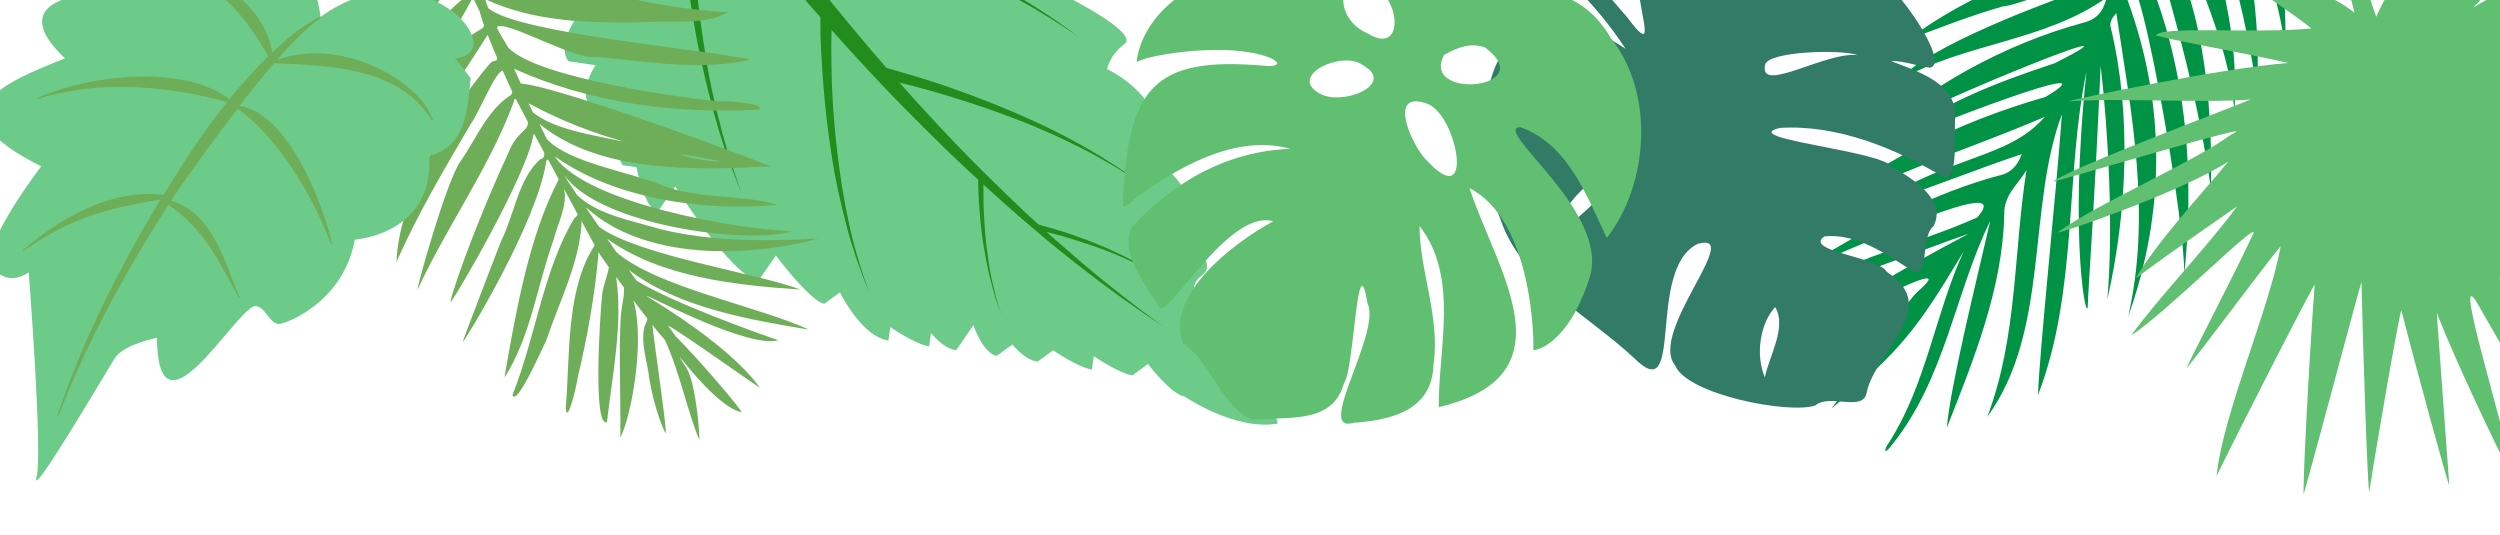
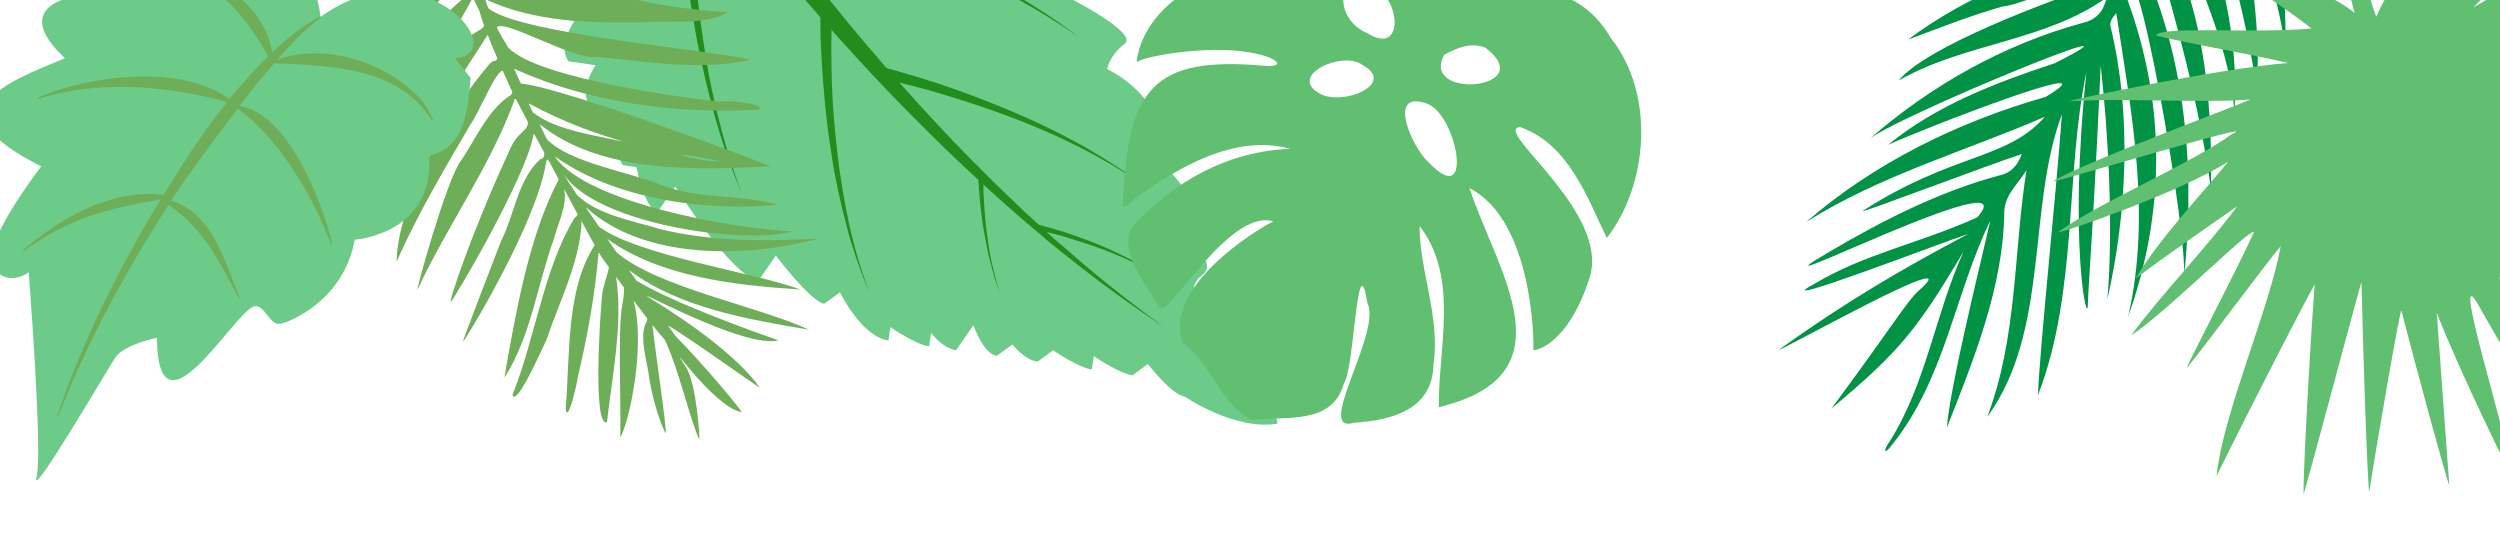
<svg xmlns="http://www.w3.org/2000/svg" x="0px" y="0px" viewBox="0 0 897.1 192" style="vertical-align: middle; max-width: 100%; width: 100%;" width="100%">
  <g>
    <path d="M739.9,41c-12.6,33.7-4.3,77.7-26.8,108.6c10.9-28.6,9.4-59,14.1-88.6c-3,5.2-8.2,8.8-8,16.1    c-0.6,26.5-11,52-20.6,76.4c1.1-14.1,10.5-52.3,15.6-74.3c-12.7,25.9-16.2,56.9-35.5,80.7c-2.7,3.6-2.9,1.6-0.6-1.5    c13.2-20.9,16.3-45.7,26.5-68.1c-16.8,28.1-22.6,35.5-47.4,56.3c21.4-28.9,27.4-38.9,31.2-42.2c21-18.2-55.5,25-49.6,20.8    c23.2-16.7,44.4-29.1,67.6-41.3c-8.5,2.7-74.1,28-55.4,18c18.1-10.8,36-14,57.9-23.6c0.3-0.1,0.5-0.2,0.7-0.4    c18.9-21.5-88.2,33-53.9,12.9C675,79.4,695.3,69,716.9,63.1c4.6-0.9,7-3.5,8.6-7.8c-10.8,3.4-59.8,22.1-57.1,20.4    c32.9-21.1,51.5-18.1,65.4-33.8c-28.4,12.3-59.4,21.1-85.7,37.8C672.6,58.4,703,43.6,734,34.8C761.1,18.6,688,47,677.5,52    c17.1-14.1,38.8-22.4,59.8-29.3c43-21.7-59.6,20.2-66.9,27.6c22-19.4,48.7-34.4,77-42.1c5-1.2,7.3-4,8.6-9.1    c-22.6,16-50.9,16.2-74.7,29.8c10-12.1,52.2-28.1,75.5-35.8c16.6-12.9-29.7,8.8-38.1,9.2c-11.7,3.3-22.6,7.7-34,11.9    c21.9-16.4,48-26.2,74.5-32.7c5.9-1.3,3.9-7.7,8.8-10.1c-23.1,11.2-42.8,14.3-64.5,24.1c19.5-14.4,41.8-23.9,65.1-30.1    c10-11.8,2.9-8.4-6.2-2.6c-21.9,10.4-46,15.7-67.1,28c-5.8,2.9,1.9-3.2,3.7-4.2c23.3-16,48-30.9,75.4-38.4    c4.9-1.7,2.3-10.6,6.3-13.1c-27.9,17.9-53.8,26-77.8,44.4c7.4-14.7,44.9-36.1,66.6-46.5c7.3-3.3,3.2-6,15.5-14.5    c-27.4,18.9-56.4,29.9-80.1,52.2c18-23.5,45.6-37.9,72.7-53.3c14.6-8.3,17.5-22-0.6-5.1c-26,16.3-54,29.1-76.9,50    c-4.3-6.1,86.5-67.6,88.8-71.5c0.7-1.2-28.1,16.4-42.8,25.1c-8.8,4.8-17.1,10.3-25,17.1c-4.4-2.9,58.1-47.4,26.6-28.2    c-9.1,4.4-17.6,9.7-26.1,15.2c10.6-13.4,25.9-22.4,39.9-31.8c7.6-7.8,35.9-16.3,33-26.5c-24.5,24.4-58.8,35.4-83,60.4    c10.2-15.8,24.7-28.1,39.2-39.8c13.3-13.5,35.4-21.3,45.8-35.6c-17.4,14-40.3,21.3-58.1,35.7c14.9-18.8,36.4-31.3,56.5-43.8    c6-8.5,4.9-20.9,4.3-31.1c-0.3-4.8,3.3-6.4,5.9-7.5c3-0.3,3,7.8,3,11c-6.9,53.8,19.4,28.6,41.5,83.2c-12.3-19.1-30.5-30-43.4-48.8    c-1.2,5.3-1.9,9.3,2.3,13.4c22.8,20.6,40.2,47.1,49.2,76.6c-8.9-17.7-19.1-34.4-33.5-48.5c-7.3-5.2-27.2-40.4-18.6-16.3    c23,27.6,38.3,61.4,37.8,97.9c-4.3-35.7-28.4-62.5-41.7-95.1c-0.2,3.6-2.5,8.3-2.4,11.1c0,0.9,0.9,1.1,1.4,1.8    c15.8,18.5,32,58.1,35.2,91.4c-5.5-15.4-9.5-33.4-18.5-48.3c-6-9.3-24.3-55.4-18.9-26.2C817.1-64.4,830-29.1,828,9    c-3.5-36.2-24.3-66.8-33.2-101.8c-3.5,4.7-3.4,9.2-0.1,14.9c16.5,28.6,26.6,61.7,25.3,95c-4.2-32.5-21.3-61.5-29.7-93.1    c-3.4,1.9-4,11.6-0.2,16.7c15.9,27.1,21.2,60.2,19.9,91.3c-3.1-17-6.4-36.3-13-53.3c-5.1-12.5-8-27.6-12.7-39.3    c-0.5,4.2-4.1,8.9-2,12.9c12.6,27.4,21.4,57.4,19.5,87.8c-2.1-27.6-16.7-51.6-23.2-78c-1.1-5.7-4.1,7-5.2,9    c17.4,28.4,20.5,63.8,20,96.8c-4.2-29.9-12-59.5-20.9-88.6c0-2.2-1.9-2.6-2.3-0.2c-2.2,3.8-1.8,7.3,0.1,11.4    C785,25,787.7,64.2,783.5,101.3c3-11.4-18.9-134.9-20-101.1c13.7,37.4,13.5,76.1,0.2,113.3c8.3-36.6,1.3-72.2-4.3-108.8    c-1.7,2-2.6,3.4-1.9,5.5c7.5,31.3,5.7,66.5-1.3,97.2c2.2-24.9,0.4-59.5-2.4-83.8c-2.4,54.1-4.5,79.9-4.6,85.7    c-0.1,8.6-7-22.1-0.5-83.5c-7.7,36.6-3,78.8-17.4,116C732,124.1,737.7,71.3,739.9,41z M757.1-100.5c5.2-5.5,38.3-15.3,35.9-25.1    C787.9-119.8,763.3-104.8,757.1-100.5z" fill="#009245">
    </path>
  </g>
  <path d="M911.9,78.7c9.6,16.1,30.4,39,38.2,56.4c-13.2-14.7-34.1-33.5-47.2-48.2c9.9,21.2,29.8,45.1,37.3,67.5   c-14.1-13.8-30-40.1-43.4-54.9c6.5,17.9,17.8,45.6,24.3,63.5c-0.5,0.2-24.1-39.9-32.3-54.5c-9-14.5,10.4,46.5,13.3,63.6   c-0.5,0.1-19.7-39.2-27.7-59.9c1.5,20.6,3,41.3,4.5,61.9c-0.4,0.1-11.8-41.7-17.2-62.7c-0.5,0-8.1,43.3-11.5,65   c-0.6-0.1-2.3-52.4-2.8-75.1c-0.3,0-14.2,52.8-20.7,75.9c-0.6-0.1,2-50.1,3.9-75c-0.4-0.2-23.9,45.6-35.2,68.6   c2.3-22.5,19.1-60.2,23-82.5c-7.5,9.2-26.2,34.6-33.7,43.8c-0.4-0.3,17.6-34.5,23.5-47.5c5.1-8.7-30.4,27.4-43.4,35.7   c9.5-13.2,28.4-33,37.9-46.2c9.4-6.5-27.8,19.1-36.4,25.9c7.9-13.5,23.1-29.6,33.3-42c-17.7,11.3-60.9,26-61.2,25.4   c14.1-10.4,48.4-24.9,62.5-35.3c13.4-5.8-63.9,17.5-64.2,17c8.4-5.7,61.4-25.4,70.9-29.4c-16.4,1.4-49-0.7-65.4,0.7   C742.1,36,796,24.6,821,22.6c-14.4-3.4-32.9-6.4-47.3-9.8c0.7-3.7,35.8-0.6,55.7-2.6C820.6,3,794.9-13.5,795.1-14   c16.1,7.6,34.4,6.4,49.8,18.6c-2.2-8.5-4.1-16.2-6.1-23.9c-0.8-3-2.1-5.9-2.7-8.9c-0.6-2.9-0.8-6.3,2.7-7.1c3.3-0.7,4.3,2.5,4.9,5.1   c1.9,7.9,4.1,15.7,5.4,23.8c0.6,3.9,1.9,7.8,3.6,12.4c9.4-21.5,26.6-32.7,47-41.3c-1.9,5.3-26.6,28.7-28,33.6   c10-5.7,51.1-37.2,51.4-36.8c-6.1,5.7-29.3,35.4-35.5,41.1c0.1,0.3,63.9-38.3,64.1-37.9C940.4-26.4,917-6.8,905.3,1.6   c14.5-1.4,39.9-15.9,54.3-16.9c0.1,0.5-41.5,22.2-54.4,26.6c17.2-2,51.6-14.6,68.1-14c-14.4,5.7-39,16.6-54.8,22.1   c17.7,3,43.8-8,59.9-2.2c-13.3-0.4-51.3,16.4-64.6,16.1c0,0.1,51-6.7,64.5-3.9c0,0.5-43,9.6-55.5,11.6c13.1,4.6,44.5,3.2,57.6,7.8   c-10.8,2.1-31.8,0.1-42.4,0.5c-5.6,0.4,31.9,13.8,42.8,19.8c-0.2,0.6-49.7-9.8-67-14.3c-0.2,0.5,42,23.1,56,32.6   c-0.2,0.6-58.7-23.3-58.9-23c12.6,13.7,41.9,35.4,54.5,49C964.9,113.7,912.3,78.3,911.9,78.7z" fill="rgb(96, 191, 113)">
   </path>
  <g>
    <path d="M221.4-98.7c0,0-14.6-2.1-20.2,2.1c-3.3,2.5-9.4,24.1-13.1,44.2c-2.5,13.4-3.9,26.2-2.8,32.3l9,6.2    c0,0-2.1,14.5,2.1,20l9.7,1.4c0,0-6.2,9-2.1,14.5l9.7,1.4c0,0-6.2,9-2.1,14.5l4.9,0.7c0,0-0.7,4.8,3.5,10.3l5.6-4.1    c0,0-6.2,9-2.1,14.5l4.9,0.7c0,0,2.8,15.2,7.7,15.9l6.2-9c0,0,20.2,32.4,29.9,33.8l6.2-9c0,0,12.5,16.6,17.4,17.3l5.6-4.1    c0,0,7.7,15.9,17.4,17.3l0.7-4.8c0,0,9,6.2,13.9,6.9l0.7-4.8c0,0,4.2,5.5,9,6.2l6.2-9c0,0,3.5,10.3,8.4,11l5.6-4.1    c0,0,4.2,5.5,9,6.2l5.6-4.1c0,0,9,6.2,13.9,6.9l0.7-4.8c0,0,9,6.2,13.9,6.9l5.5-4.1c0,0,8.4,11,13.2,11.7c0,0,18.1,12.4,33.4,9.7    c0,0-9.1-40.7-28.6-43.5c0,0-4.2-5.5,1.4-9.7S428,88.4,428,88.4l0.7-4.8c0,0,0,0-9.7-1.4c0,0,0.7-4.8,6.2-9    c5.6-4.1-16.7-22.1-16.7-22.1l6.2-9c0,0-3.5-10.3-17.4-17.3c0,0,0.7-4.8,6.2-9C409.2,11.8,381.3-2,381.3-2s5.6-4.1,11.1-8.3    c5.6-4.1-18.1-12.4-18.1-12.4s-4.2-5.5,1.4-9.7c5.6-4.1-24.3-3.5-24.3-3.5s0,0,5.6-4.1c5.6-4.1-23-13.1-23-13.1s1.4-9.7,6.2-9    c4.9,0.7-13.2-11.7-28.5-9c0,0,0.7-4.8,6.2-9c5.6-4.1-19.5-2.8-19.5-2.8s0,0,0.7-4.8c0.7-4.8-24.3-3.5-24.3-3.5l0.7-4.8    c0,0-9-6.2-14.6-2.1l-4.2-5.5l-10.4,3.4c0,0-18.8-7.6-24.3-3.5C216.5-99.3,221.4-98.7,221.4-98.7z" fill="rgb(109, 203, 138)">
    </path>
    <path d="M221.4-98.7c2.7-1.6,6.3-0.7,7.9,2c2.1,3.5,4.3,7,6.5,10.5c3.2,5.1,6.6,10.2,9.9,15.3    c6.7,10.1,13.7,20.1,20.8,30c14.2,19.7,29.2,39,45,57.6c7.9,9.3,16,18.4,24.3,27.3c8.3,9,16.9,17.6,25.7,26.1l6.6,6.3l6.8,6.2    c1.1,1,2.2,2.1,3.4,3.1l3.5,3c2.3,2,4.6,4,6.9,6c9.3,7.9,19,15.4,28.9,22.6c-10.2-6.8-20.2-13.9-29.9-21.5    c-2.4-1.9-4.8-3.8-7.2-5.7l-3.6-2.9c-1.2-1-2.4-2-3.5-3l-7-5.9l-6.9-6.1c-9.2-8.2-18.1-16.5-26.8-25.2    c-8.7-8.6-17.3-17.5-25.5-26.5c-16.6-18.1-32.5-36.9-47.6-56.2c-7.6-9.7-15-19.5-22.2-29.4c-3.6-5-7.2-10-10.7-15.1    c-2.4-3.5-4.7-6.9-7.1-10.4C217.8-93.3,218.6-97,221.4-98.7L221.4-98.7z" fill="#228C1C">
    </path>
-     <path d="M352,62.3c0.6,0,1,0.5,1,1.1c0,0.7-0.1,1.5-0.1,2.2c0,1.1,0,2.2,0,3.3c0,2.2,0,4.3,0.1,6.5    c0.2,4.3,0.5,8.7,1,13c0.3,2.2,0.6,4.3,0.9,6.5c0.3,2.2,0.8,4.3,1.2,6.4l0.4,1.6l0.4,1.6c0.1,0.3,0.1,0.5,0.2,0.8l0.2,0.8    c0.1,0.5,0.3,1.1,0.4,1.6c0.6,2.1,1.3,4.2,2.1,6.2c-0.8-2-1.6-4.1-2.3-6.1c-0.2-0.5-0.3-1-0.5-1.6l-0.2-0.8    c-0.1-0.3-0.2-0.5-0.2-0.8l-0.5-1.6l-0.4-1.6c-0.6-2.1-1.1-4.2-1.5-6.4c-0.4-2.1-0.8-4.3-1.2-6.5c-0.7-4.3-1.2-8.7-1.5-13.1    c-0.2-2.2-0.3-4.4-0.4-6.6c0-1.1-0.1-2.2-0.1-3.3c0-0.7,0-1.5,0-2.2C351,62.7,351.5,62.3,352,62.3L352,62.3z" fill="#228C1C">
+     <path d="M352,62.3c0.6,0,1,0.5,1,1.1c0,0.7-0.1,1.5-0.1,2.2c0,1.1,0,2.2,0,3.3c0.2,4.3,0.5,8.7,1,13c0.3,2.2,0.6,4.3,0.9,6.5c0.3,2.2,0.8,4.3,1.2,6.4l0.4,1.6l0.4,1.6c0.1,0.3,0.1,0.5,0.2,0.8l0.2,0.8    c0.1,0.5,0.3,1.1,0.4,1.6c0.6,2.1,1.3,4.2,2.1,6.2c-0.8-2-1.6-4.1-2.3-6.1c-0.2-0.5-0.3-1-0.5-1.6l-0.2-0.8    c-0.1-0.3-0.2-0.5-0.2-0.8l-0.5-1.6l-0.4-1.6c-0.6-2.1-1.1-4.2-1.5-6.4c-0.4-2.1-0.8-4.3-1.2-6.5c-0.7-4.3-1.2-8.7-1.5-13.1    c-0.2-2.2-0.3-4.4-0.4-6.6c0-1.1-0.1-2.2-0.1-3.3c0-0.7,0-1.5,0-2.2C351,62.7,351.5,62.3,352,62.3L352,62.3z" fill="#228C1C">
    </path>
    <path d="M296.6,4c1.1,0,2,1,1.9,2.1c-0.1,1.4-0.1,2.9-0.1,4.3c0,2.1-0.1,4.2-0.1,6.4c0,4.3,0.1,8.5,0.2,12.8    c0.3,8.5,1,17,2,25.5c0.5,4.2,1.1,8.5,1.8,12.7c0.7,4.2,1.5,8.4,2.4,12.6l0.7,3.1l0.8,3.1c0.1,0.5,0.3,1,0.4,1.6l0.4,1.5    c0.3,1,0.6,2.1,0.9,3.1c1.2,4.1,2.6,8.2,4.1,12.2c-1.7-3.9-3.2-8-4.6-12c-0.4-1-0.7-2-1-3.1l-0.5-1.5c-0.2-0.5-0.3-1-0.5-1.5    l-0.9-3.1l-0.8-3.1c-1.1-4.1-2.1-8.3-3-12.5c-0.9-4.2-1.7-8.4-2.3-12.7c-1.4-8.5-2.3-17-3-25.6c-0.3-4.3-0.6-8.6-0.8-12.9    c-0.1-2.2-0.2-4.3-0.2-6.5c0-1.5,0-2.9,0-4.4C294.5,4.9,295.4,4,296.6,4L296.6,4z" fill="#228C1C">
    </path>
    <path d="M245.4-66.4c1.5,0.1,2.7,1.3,2.6,2.8c-0.1,1.9-0.1,3.9-0.2,5.8c-0.1,2.9-0.1,5.7-0.1,8.6    c0,5.7,0.1,11.5,0.3,17.2c0.4,11.5,1.3,23,2.7,34.4c0.7,5.7,1.5,11.4,2.4,17.1c0.9,5.7,2,11.3,3.3,17l1,4.2l1.1,4.2    c0.2,0.7,0.3,1.4,0.5,2.1l0.6,2.1c0.4,1.4,0.7,2.8,1.2,4.2c1.6,5.5,3.5,11,5.5,16.4c-2.2-5.3-4.3-10.7-6.2-16.2    c-0.5-1.4-0.9-2.8-1.3-4.1l-0.7-2.1c-0.2-0.7-0.4-1.4-0.6-2.1l-1.2-4.2l-1.1-4.2c-1.5-5.6-2.8-11.2-4-16.9    c-1.2-5.7-2.2-11.4-3.1-17.1c-1.8-11.5-3.2-23-4.1-34.6c-0.5-5.8-0.8-11.6-1-17.4c-0.1-2.9-0.2-5.8-0.3-8.7c0-2-0.1-3.9-0.1-5.9    C242.5-65.2,243.8-66.5,245.4-66.4L245.4-66.4z" fill="#228C1C">
    </path>
    <path d="M371.9,81.4c-0.1,0.6,0.2,1.1,0.8,1.2c0.7,0.2,1.4,0.3,2.2,0.5c1.1,0.3,2.1,0.5,3.2,0.8    c2.1,0.5,4.2,1.1,6.3,1.8c4.2,1.3,8.4,2.7,12.4,4.2c2,0.8,4.1,1.6,6.1,2.5c2,0.9,4,1.8,5.9,2.8l1.5,0.8l1.4,0.8    c0.2,0.1,0.5,0.3,0.7,0.4l0.7,0.4c0.5,0.3,1,0.5,1.4,0.8c1.9,1.1,3.7,2.3,5.5,3.6c-1.8-1.3-3.5-2.6-5.4-3.8    c-0.5-0.3-0.9-0.6-1.4-0.9l-0.7-0.4c-0.2-0.1-0.5-0.3-0.7-0.4l-1.4-0.8l-1.4-0.8c-1.9-1.1-3.9-2.1-5.9-3.1c-2-1-4-1.9-6-2.8    c-4-1.8-8.2-3.3-12.4-4.8c-2.1-0.7-4.2-1.4-6.3-2c-1.1-0.3-2.1-0.6-3.2-0.9c-0.7-0.2-1.4-0.4-2.2-0.6    C372.6,80.4,372,80.8,371.9,81.4L371.9,81.4z" fill="#228C1C">
    </path>
    <path d="M315.4,25.9c-0.2,1.1,0.5,2.2,1.6,2.4c1.4,0.3,2.8,0.6,4.2,1c2.1,0.5,4.2,1,6.2,1.5c4.1,1.1,8.3,2.2,12.4,3.5    c8.2,2.5,16.4,5.2,24.4,8.3c4,1.5,8,3.2,11.9,4.9c3.9,1.7,7.8,3.6,11.6,5.5l2.9,1.5l2.8,1.5c0.5,0.3,0.9,0.5,1.4,0.8l1.4,0.8    c0.9,0.5,1.9,1.1,2.8,1.6c3.7,2.2,7.3,4.5,10.8,7c-3.4-2.6-7-5.1-10.6-7.4c-0.9-0.6-1.8-1.1-2.7-1.7l-1.4-0.9    c-0.5-0.3-0.9-0.6-1.4-0.8l-2.8-1.7l-2.8-1.6c-3.8-2.1-7.6-4.1-11.5-6c-3.9-1.9-7.8-3.7-11.8-5.4c-7.9-3.4-16-6.5-24.2-9.4    c-4.1-1.4-8.2-2.7-12.4-4c-2.1-0.6-4.2-1.2-6.2-1.8c-1.4-0.4-2.8-0.8-4.3-1.2C316.7,24,315.6,24.7,315.4,25.9L315.4,25.9z" fill="#228C1C">
    </path>
    <path d="M259.6-41.1c-0.3,1.5,0.6,2.9,2.1,3.2c1.9,0.4,3.8,0.9,5.7,1.3c2.8,0.7,5.6,1.4,8.4,2.1    c5.6,1.5,11.2,3,16.7,4.7c11.1,3.3,22.1,7,32.9,11.2c5.4,2.1,10.8,4.3,16.1,6.7c5.3,2.3,10.6,4.8,15.7,7.4l3.9,2l3.8,2.1    c0.6,0.3,1.3,0.7,1.9,1l1.9,1.1c1.3,0.7,2.5,1.4,3.8,2.2c5,3,9.9,6.1,14.6,9.4c-4.6-3.5-9.4-6.9-14.3-10c-1.2-0.8-2.5-1.6-3.7-2.3    l-1.9-1.2c-0.6-0.4-1.3-0.7-1.9-1.1l-3.8-2.2L358-5.6c-5.1-2.8-10.3-5.6-15.5-8.1c-5.2-2.6-10.5-5-15.9-7.3    c-10.7-4.7-21.6-8.8-32.7-12.6c-5.5-1.9-11.1-3.7-16.7-5.4c-2.8-0.8-5.6-1.7-8.4-2.5c-1.9-0.5-3.8-1.1-5.8-1.6    C261.4-43.5,259.9-42.6,259.6-41.1L259.6-41.1z" fill="#228C1C">
    </path>
  </g>
-   <path d="M583.3,17.5c-10.8-16.7-25.8-30.4-41.1-42.9c-2.2-1.7-2.2-1.9,0.1-3.4c8.6-7.3,34.4,27.3,41.2,34.5   c15.6,20.8-2.2-14.1,6.9-24.5c19.9-31,65.3-13.4,83.5,11c6.1,1.7,26.2,30.4,18.7,32.1c-4.7-0.6-9.3-2.5-14-2.4   c9.4,3.8,23.1,7.6,23.1,19.8c-0.8,5,1.4,22.5-3.9,22.1c-17.3-10.5-38.5-19.2-59.1-17.9c-15.9,3.8,36.6,8.1,40.2,14   c7.2,4,19.9,11.8,14.9,21.3c-4.8,3.6-1.2,19-7.6,16c-9.3-6-19.9-13.5-31.5-12.4c-7.8,5.4,19.5,7.3,22.4,12.8c20,13-4,28.3-7.2,43   c-1.1,7.6-13.2,0.4-18.5,4.9c-9.4,3.2-46.1-3.9-50.3-14.4c-9.7-11.8,25.1-48.4,8.1-43.6c-18.7,9.2-4.4,59.3-22.7,41.1   c-16.4-15.4-40.4-27.4-48-49.7C523.9,42.8,534.8-15.1,583.3,17.5z M626.7-11.3c-10.1,10.9,30.8,8,32.2,1.7   C659.2-11.2,630.5-15.8,626.7-11.3z M666.7,19.8c-5.9-2.2-32.3-1.4-33.3,3.4C631,34,655.3,18.3,666.7,19.8z M633.3,135.4   c1.6-7.8,8-18.1,3.7-25.2C631.5,116.1,629.9,127.5,633.3,135.4z M557.2,85.5c10.9-8.1,20.7-18.8,30.6-27.2   C575.3,60.1,561.9,69.2,557.2,85.5z M569.6,39.5c-5.8-2.6-16.4-4-19.2,2C555.3,44.7,563.4,40.8,569.6,39.5z" fill="rgb(50,123,103)">
-    </path>
  <path d="M135.5-12.6C125.8,6.1,118.9,26.7,117,47c11-14.6,15.5-32.9,27.8-46.3c5.8-7.8,12.2-16,16.7-24.3   c7.7,14.7,0.7,6.3-6.4,17c-14.8,16.9-30.4,44.7-32,64c11.9-21,23.1-42.1,37.8-61.7c2-2.3,3-5.7,4.8-7.8c0.5,2.3,5.5,9.4,2,10.4   c-20.5,16-35.3,46.8-38.2,71.5c10.6-24.7,27.5-47,40.2-70.7c1,2.1,1.8,3.7,2.4,5c0.3,1.2,0.9,3,1.6,5.1c-0.5,2.2-5.3,1.3-12.7,12.5   c-13.4,17.2-25.8,37.8-27.3,60c10.2-24,28.5-48.8,41.3-69.2c1,2.6,2.2,5.6,3.5,8.5c-0.1,0.3-0.3,0.6-0.7,0.8c-1.1,0-1.9,0.8-2.6,1.7   c-15.8,18.6-32.5,50.2-32.9,70.4c7.6-17.1,17-33,26.5-49.2c3.1-4.2,9.1-19.4,11.6-19.3c1.2,2.7,2.4,5.3,3.4,7.5   c0,0.7-0.3,1.3-1.1,1.6c-7.7,5.2-11.9,15.2-17.1,22.9c-5.2,6.2-17,49.2-15.7,46.4c10.7-23,26-44.1,34.6-67.6   c-0.2-0.5,0.3-0.9,0.6-0.6c0.1,0.1,0.1,0.2,0.2,0.3c0.8,1.6,2.3,4.3,4.1,7.8c0.4,3.4-4,3.4-6.9,11c-13.6,29.4-21.9,54.9-20.7,53.6   c1.7-1.8,27-44.9,29.6-59.8c0-0.3,0.2-0.4,0.4-0.2c1.1,2.1,2.3,4.3,3.5,6.5c0.1,1.1-0.2,2.2-1.4,2.3c-8,7.1-9.3,20-14.1,29.4   c-4.5,11.8-13.9,35.9-13.7,36.2c0.2,0.4,26.6-42.5,29.9-64.7c0.2-0.6,0.4-0.8,0.7-0.7c1.3,2.3,2.5,4.7,3.8,7.1   c-10.7,20.2-15.5,48.1-19.5,71.1c9.4-14.4,11.8-33.3,17.7-49.6c1.5-5.9,5.1-12.5,3.7-18.1c1.7,3.2,3.4,6.3,4.9,9.1   c-0.2,0.5-0.6,1-1.2,1.4c-11.1,18.4-14,43-22.2,63.4c1.4,4.6,10.7-16.8,12.1-19.5c4.6-13.7,12.1-28.2,12.7-42.5   c-0.1-0.2-0.2-0.5-0.2-0.7c2,3.7,3.7,6.9,4.9,9c-10.4,15.9-8.8,39.7-10.4,58.6c0.6,6,4-8.5,4.3-11.1c3.5-14.7,6.3-30.3,7.5-45l0,0   c0.4,0.8,1.8,2.8,3.7,5.4c-0.6,3.4-2.3,7.1-2.5,10.7c-0.8,8-3.2,46.9,1.8,44.9c1.9-16.9,5.8-35.3,3.3-52.1c0.9,1.2,1.8,2.5,2.8,3.8   c0.1,1.9-0.2,3.9-0.6,6.2c-1.6,8.2-0.5,31.7-0.7,47.6c3.8-7.1,9-34.5,4.7-49.2c1.7,2.2,3.4,4.4,5,6.5c-0.1,0.7-0.3,1.4-0.8,2.2   c-2,5.7,0.9,13.6,1.5,19.4c1.9,11.4,5.5,19.2,5.8,19.5c0.9,0.9-3.8-30.3-4.7-38.8c1.8,2.3,3.4,4.2,4.5,5.4   c5.1,10.9,8.6,27.3,12.3,35.7c0.4,0.8-1-20.2-4.6-25.7c-8.9-13.7,9.1,13.7,19.7,15.9c1.1,0.2-14.9-18.6-23.6-27.3c0,0-1-1.4-2.7-3.8   c6.5,3.6,33.4,23,32.9,22.2c-8.3-11.5-26.3-24-38.4-31.4c-1-0.6-1.6-1-1.9-1.2c0-0.1-0.1-0.1-0.1-0.2c2,0.6,36.5,18.9,47.1,15.9   c-8.7-3-37.8-13.4-50.9-21.4c-0.9-1.2-1.8-2.5-2.7-3.8c17.7,13.5,43.1,17.8,64.6,21.4c-18.2-8.4-54.4-15.2-69-27.7   c-1.1-1.6-2.3-3.3-3.4-4.9c19.1,13.8,46.2,16.7,69.3,18.2c-15.4-5.9-58.1-12.1-72.2-22.5c-1.6-2.3-3.2-4.6-4.6-6.7   c0-0.1,0-0.2,0-0.2c20.7,18.9,57.8,18.1,83.4,11.1c-18.7,1-38.2,1.2-57-3.4c-9.7-3-22.3-5-29.7-12.2c-2.3-3.4-4-6-4.6-7.2   c12.2,17.9,65.6,25.2,81.8,20.2c-20.5-0.8-73-10-84.9-26.4c-0.1-0.1-0.1-0.3-0.2-0.4c21.5,15.3,53.9,19.8,79.8,17.3   c-12.7-3.9-28.4-1.8-41.6-7.1c-11.1-4.6-33.3-8-41.2-16.5c-0.8-1.7-1.7-3.5-2.6-5.4c21.7,17.7,56,16.6,83,15.2   c-20.2-8-78.4-29.1-89.7-29.7c-0.8-1.8-1.6-3.5-2.4-5.3c27.3,12.3,57.8,16.2,87.6,14.7c3.6-2.1-11.5-3.5-14-3   c-10.9-1-65.1-8.1-75.7-19.3c-0.6-1.1-4.4-7-4-7.4c2.8-2.8,28.5,12.3,35.5,10.7c18.1,1.7,37.4,5.1,55.3,1.1   c-10.8-3.3-83.4-9.2-94-18.6c-0.5-1.3-0.9-2.4-1.1-3.2c17.5,8.2,37.3,8.6,56.3,8.3c13-0.7,22.3,1.1,30.9-3.6   c-23.3-1.4-45.8-6.2-67.4-15.6c3.1,0,19.6,4.9,27.4,5.5c9.6,1.3,19.1,3.3,28.9,2.5c-15.2-6.1-32-7.2-47.4-12.9   c-8.4-3.6-31-10.2-39.1-16.2c-0.2-0.6-0.4-1.1-0.6-1.6c5.3,3,10.4,5.9,16.1,8.1c6.3,4.5,59.3,14.3,63.3,11.5   c0.6-0.4-24.3-11.3-75.3-26.7c-9.6-2.9-10-18.7-11.8-28.7c-1.9-4.7-3.3-10.7-8.4-12.5C153.4-10.1,168.2-65.3,135.5-12.6z    M258.2,57.8c-2,0.5-12.4-1.3-14.1-2.4C249,55.9,253.6,56.9,258.2,57.8z M218.8-9.1c-2.3-0.1-4.5-0.9-7-1.5   C214.4-10.3,216.6-9.9,218.8-9.1z M226.4,51.5c-10.3-2.7-26.5-4.2-35.2-11.2c-0.5-1.1-1-2.1-1.5-3.2   C201.5,43.4,213.4,48.1,226.4,51.5z M195.9-1.8c-7.1-3-18.7-1.1-24.5-5.5c-0.5-1.7-1.1-3.5-1.7-5.3C177.7-7.9,197.8-1.7,195.9-1.8z    M171.2-19.7c-1.7-0.6-3.1-0.7-4.2-1c-0.4-1.2-0.8-2.3-1.1-3.4C170.9-21.2,179.7-16.8,171.2-19.7z M160.9-26.5   c-9.1,5.8-19.1,19-26.1,29.9c6.5-13.5,15.4-26.6,22.9-39.2C158.7-33.1,159.7-29.4,160.9-26.5z" fill="rgb(111,174,89)">
   </path>
  <g>
    <path d="M115,6.1c0,0-2.6-32.4-30.2-26.7l-3.1,4.8c0,0-17.4-4.6-33.3-1.4c0,0-3.1,4.8-0.7,16.6    C39.3-4.4-2.2-3,23.3,20.9c-21.5,8.8-48.2,18.9-8.5,38.8c0,0-22.8,29.4-17.2,36.5c5.6,7.1,12.7,1.5,12.7,1.5s5.1,64.9,2.8,73.6    s25.1-38.1,28.2-42.9c3.1-4.8,15-7.2,15-7.2c0.4,38.7,27-8.2,34.8-11.3c4-0.8,5.6,7.1,9.5,6.3c4-0.8,22.9-8.8,26.7-30.2    c0,0,28.5-1.8,26.7-30.2c13.7-2.8,13.9-18.4,14.9-27.8l-5.6-7.1C184.4,19,151.2-20.3,115,6.1z" fill="rgb(109, 203, 138)">
    </path>
    <path d="M151.2,35.9c-11.9-13.4-34.7-20.9-51.8-14.4c4.9-5.5,9.8-10.9,15.8-15.2l-0.2-0.4c-6.5,3.2-12.1,8-17.3,12.9    C94.9,1.1,74.8-12.3,57.5-11.1l0,0.4C75.7-9.7,88,5.4,96.2,20.2c-4.9,4.8-9.5,10-13.9,15.3C65,22.8,32.1,27,13.4,35.1l0.2,0.4    c22-6.9,45.9-4.8,67.9,1.1c-8.5,10.4-15.7,21.8-22.8,33.3c-18.5-2.3-36.9,8.2-50.5,19.9l0.2,0.3c16.4-11.7,29.8-15.3,49.2-18.5    C42.7,96.2,29.7,122,20.5,149.3l0.4,0.1c10.4-26.7,24.1-51.9,39.6-75.9c13.1,9.2,17.8,19.9,25.2,33.4l0.3-0.2    c-5.5-12.9-9.5-30.1-24.6-34.7C68.9,60.7,77.1,49.8,85.3,39c14.9,10.8,27.1,31.6,33.5,48.7l0.4-0.1C115.7,72.3,103.3,40.7,86,38    c3.9-5.2,8.1-10.4,12.4-15.3c19.9,0.8,45.1,1.5,56.6,20.6l0.4-0.2C154.4,40.5,153,38.1,151.2,35.9z" fill="rgb(111,174,89)">
    </path>
  </g>
  <path d="M456.9,79.4c-16.4-4.7-38.6,36.7-41.1,30.7c-4.4-8.2-14.6-19.2-9.5-28.8c15.2-16.3,34.1-27,56.7-27.9   c-19.8-5.5-40.7,6.8-56.5,18.4c-1.1,1.7-3.6,3-3.6,1.9c1.6-42.2,10.8-53.6,50.8-50.1c9,0.8,4.5-4.3-11.2-5.5   c-13.5-1-31.8,2.1-34.6,4.2c1.2-14,16.5-29,30.4-28.5c10.1,0.4,16.6,7,23,2.8c-5.3-10.7-28.9-4.3-39.4-4.7   c-1.3,0,28.7-32.9,44.7-33.3C501.4-41.9,515,5,520-11.2c1.5-4.5,7.6-2.3,5.2,2.1c-11.5,19.3,32.5-12.1,52.8,22.7   c16.1,20.3,13.4,52.7-1.4,71.8c-7-14.4-13.6-33.6-31.1-39.8c-10.4,0.8,32.5,30.3,24.9,54.1c-8,24.9-20.3,26.4-20.2,25.8   c0.3-3.5-0.3-46.5-22.9-58c9.9,29.9,37.2,67.1-11,78.6c-0.3-20.5,7.5-46.5-6.9-65c-0.1,15.7,7.5,32.8,5,49.6   c-0.3,16.4-15,20.1-28.6,21c-14.3,4.3,10.1-32.4,4.9-42.9c-3.7-22.8-4.8,24.4-8.4,28.6c-4.1,15.2-20.4,11.8-32.6,13.3   c-11.1-4-14.9-20.6-25.3-27.6C418.1,105.9,442.5,87.2,456.9,79.4z M533,17.1c-5.3-2-10.1,0-14.8,2.6C509.5,36,552.8,32.1,533,17.1z    M492.6-5.2c-13.1-5.9-14.4,12-1.8,17.2C503.9,20.1,502.8-0.4,492.6-5.2z M512.7,58.3c16.8,17.7,9.9-18.5-1.2-21.3   C497.4,32.4,507.1,53.6,512.7,58.3z M488.9,23.3c-7.2-5.3-26.8,3.8-15.5,10.2C481.5,38.3,501.4,30.2,488.9,23.3z" fill="rgb(96, 191, 113)">
   </path>
</svg>